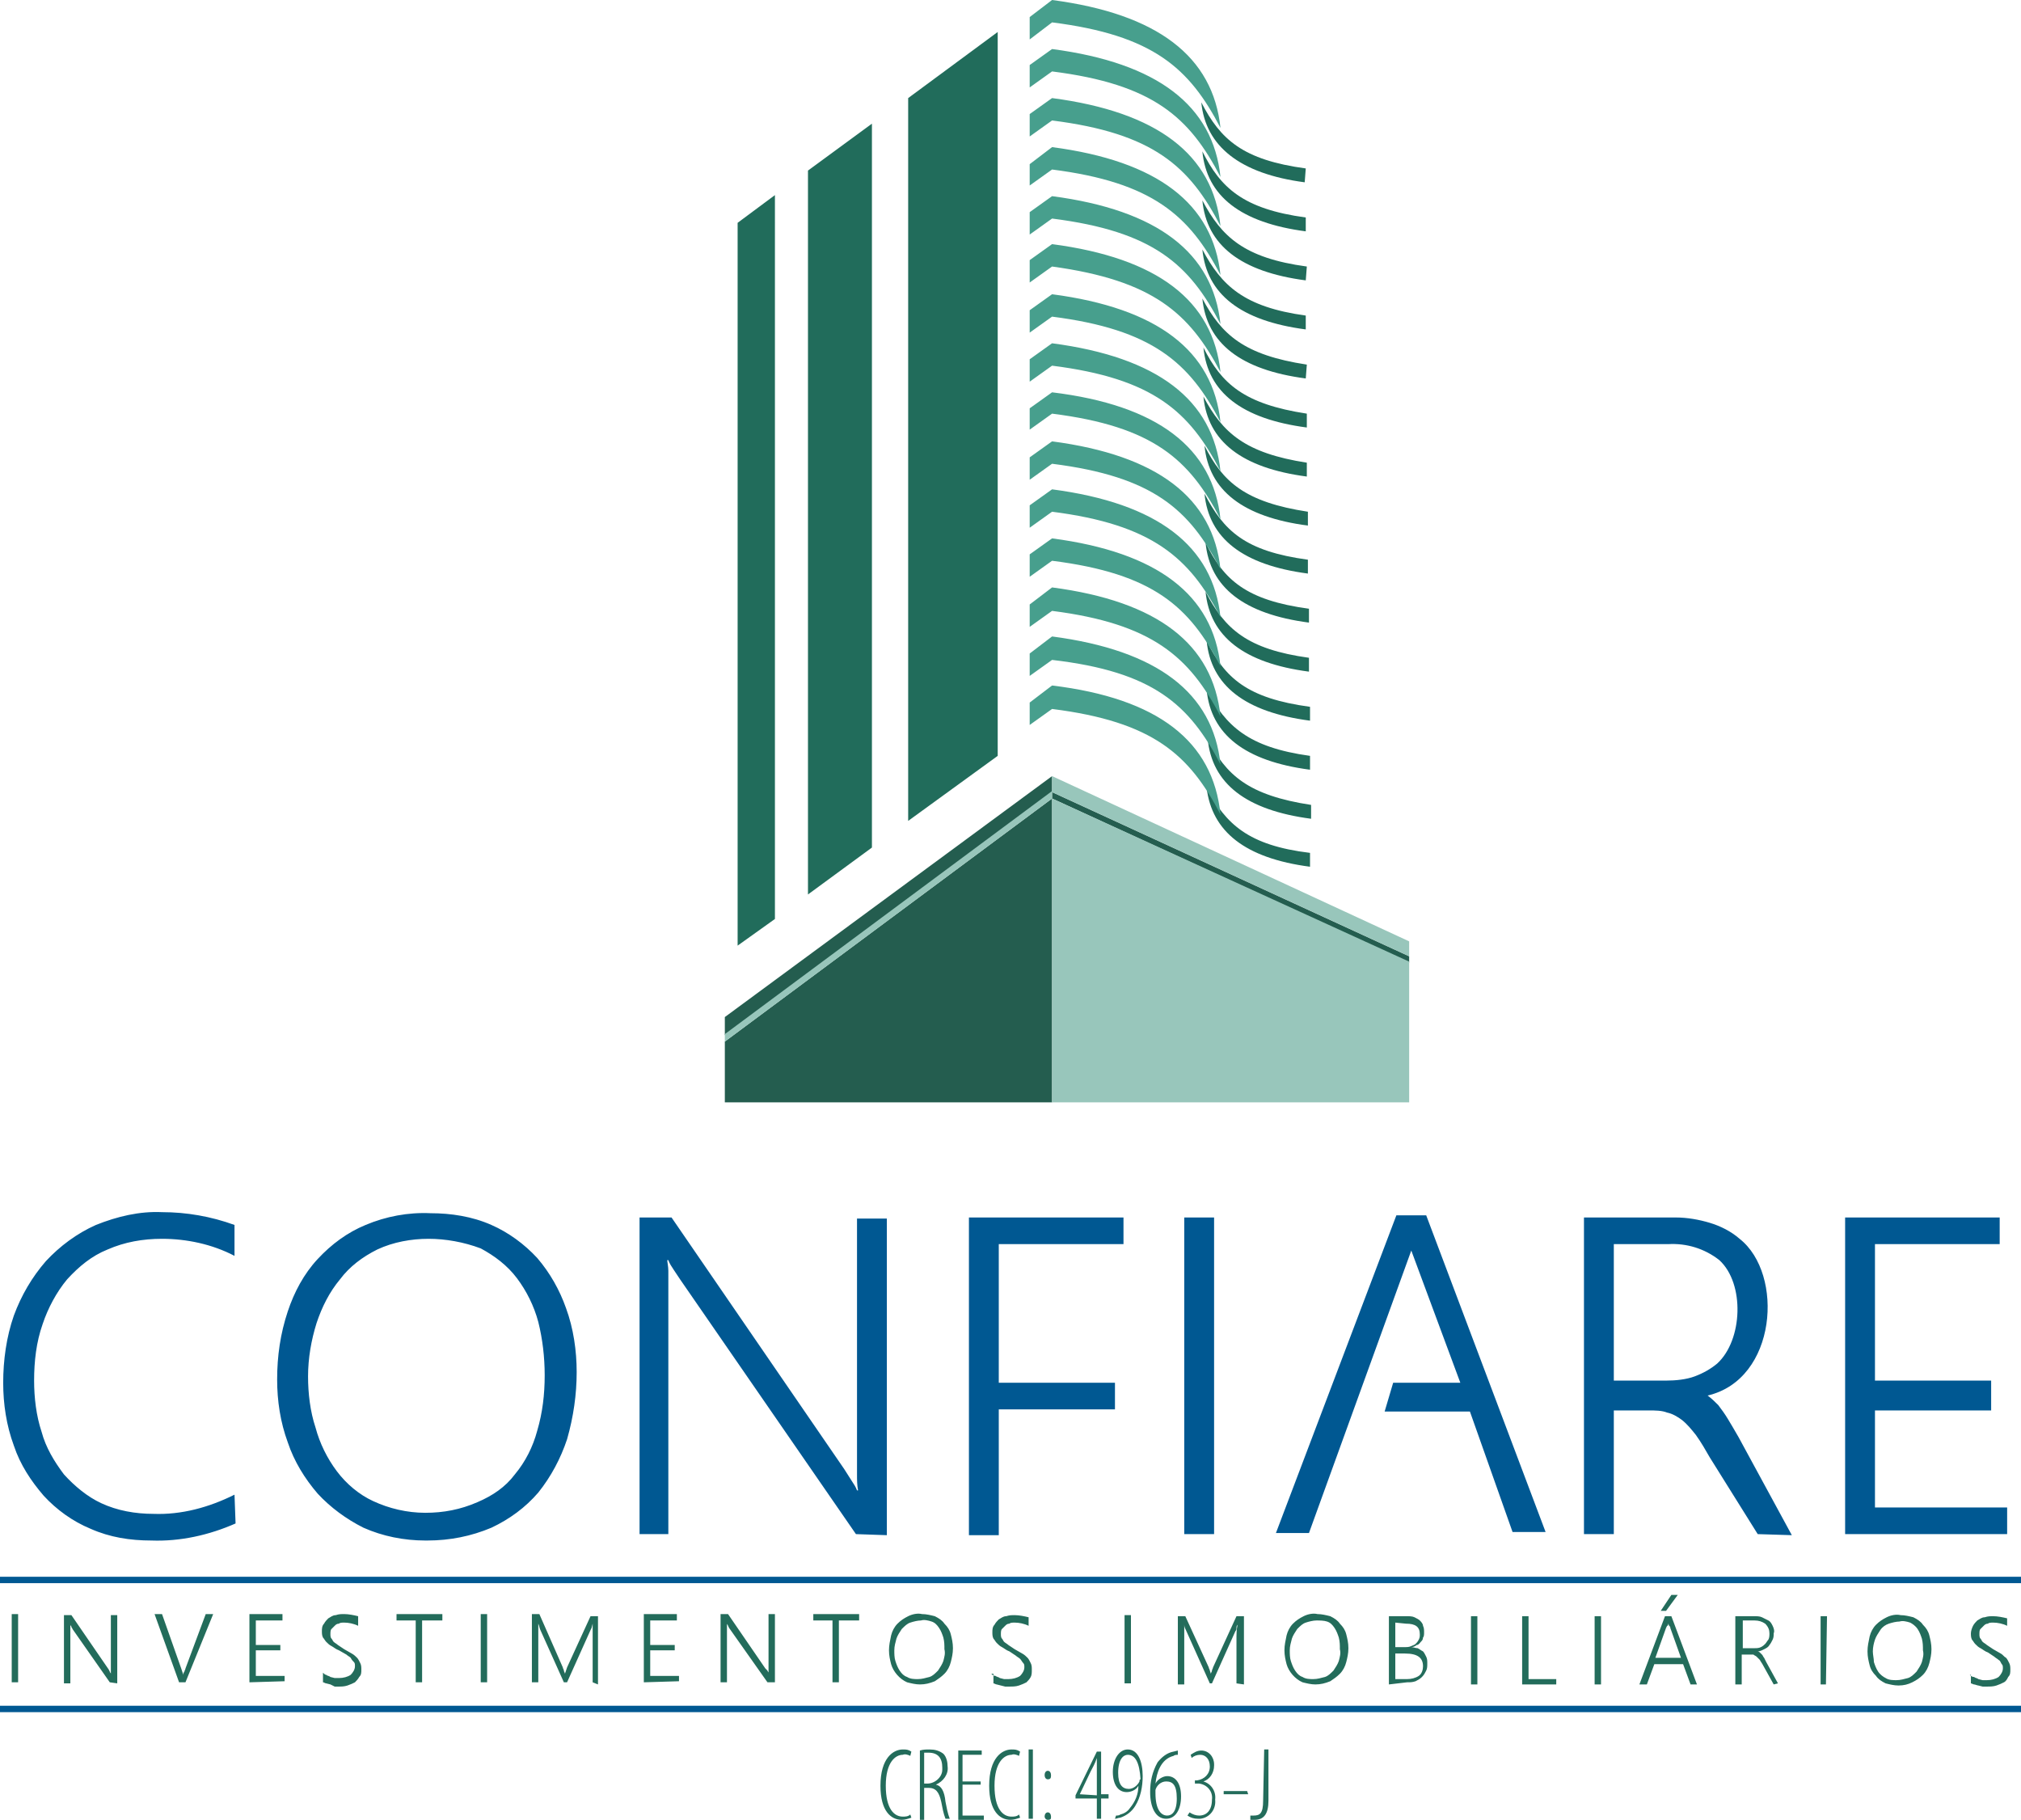
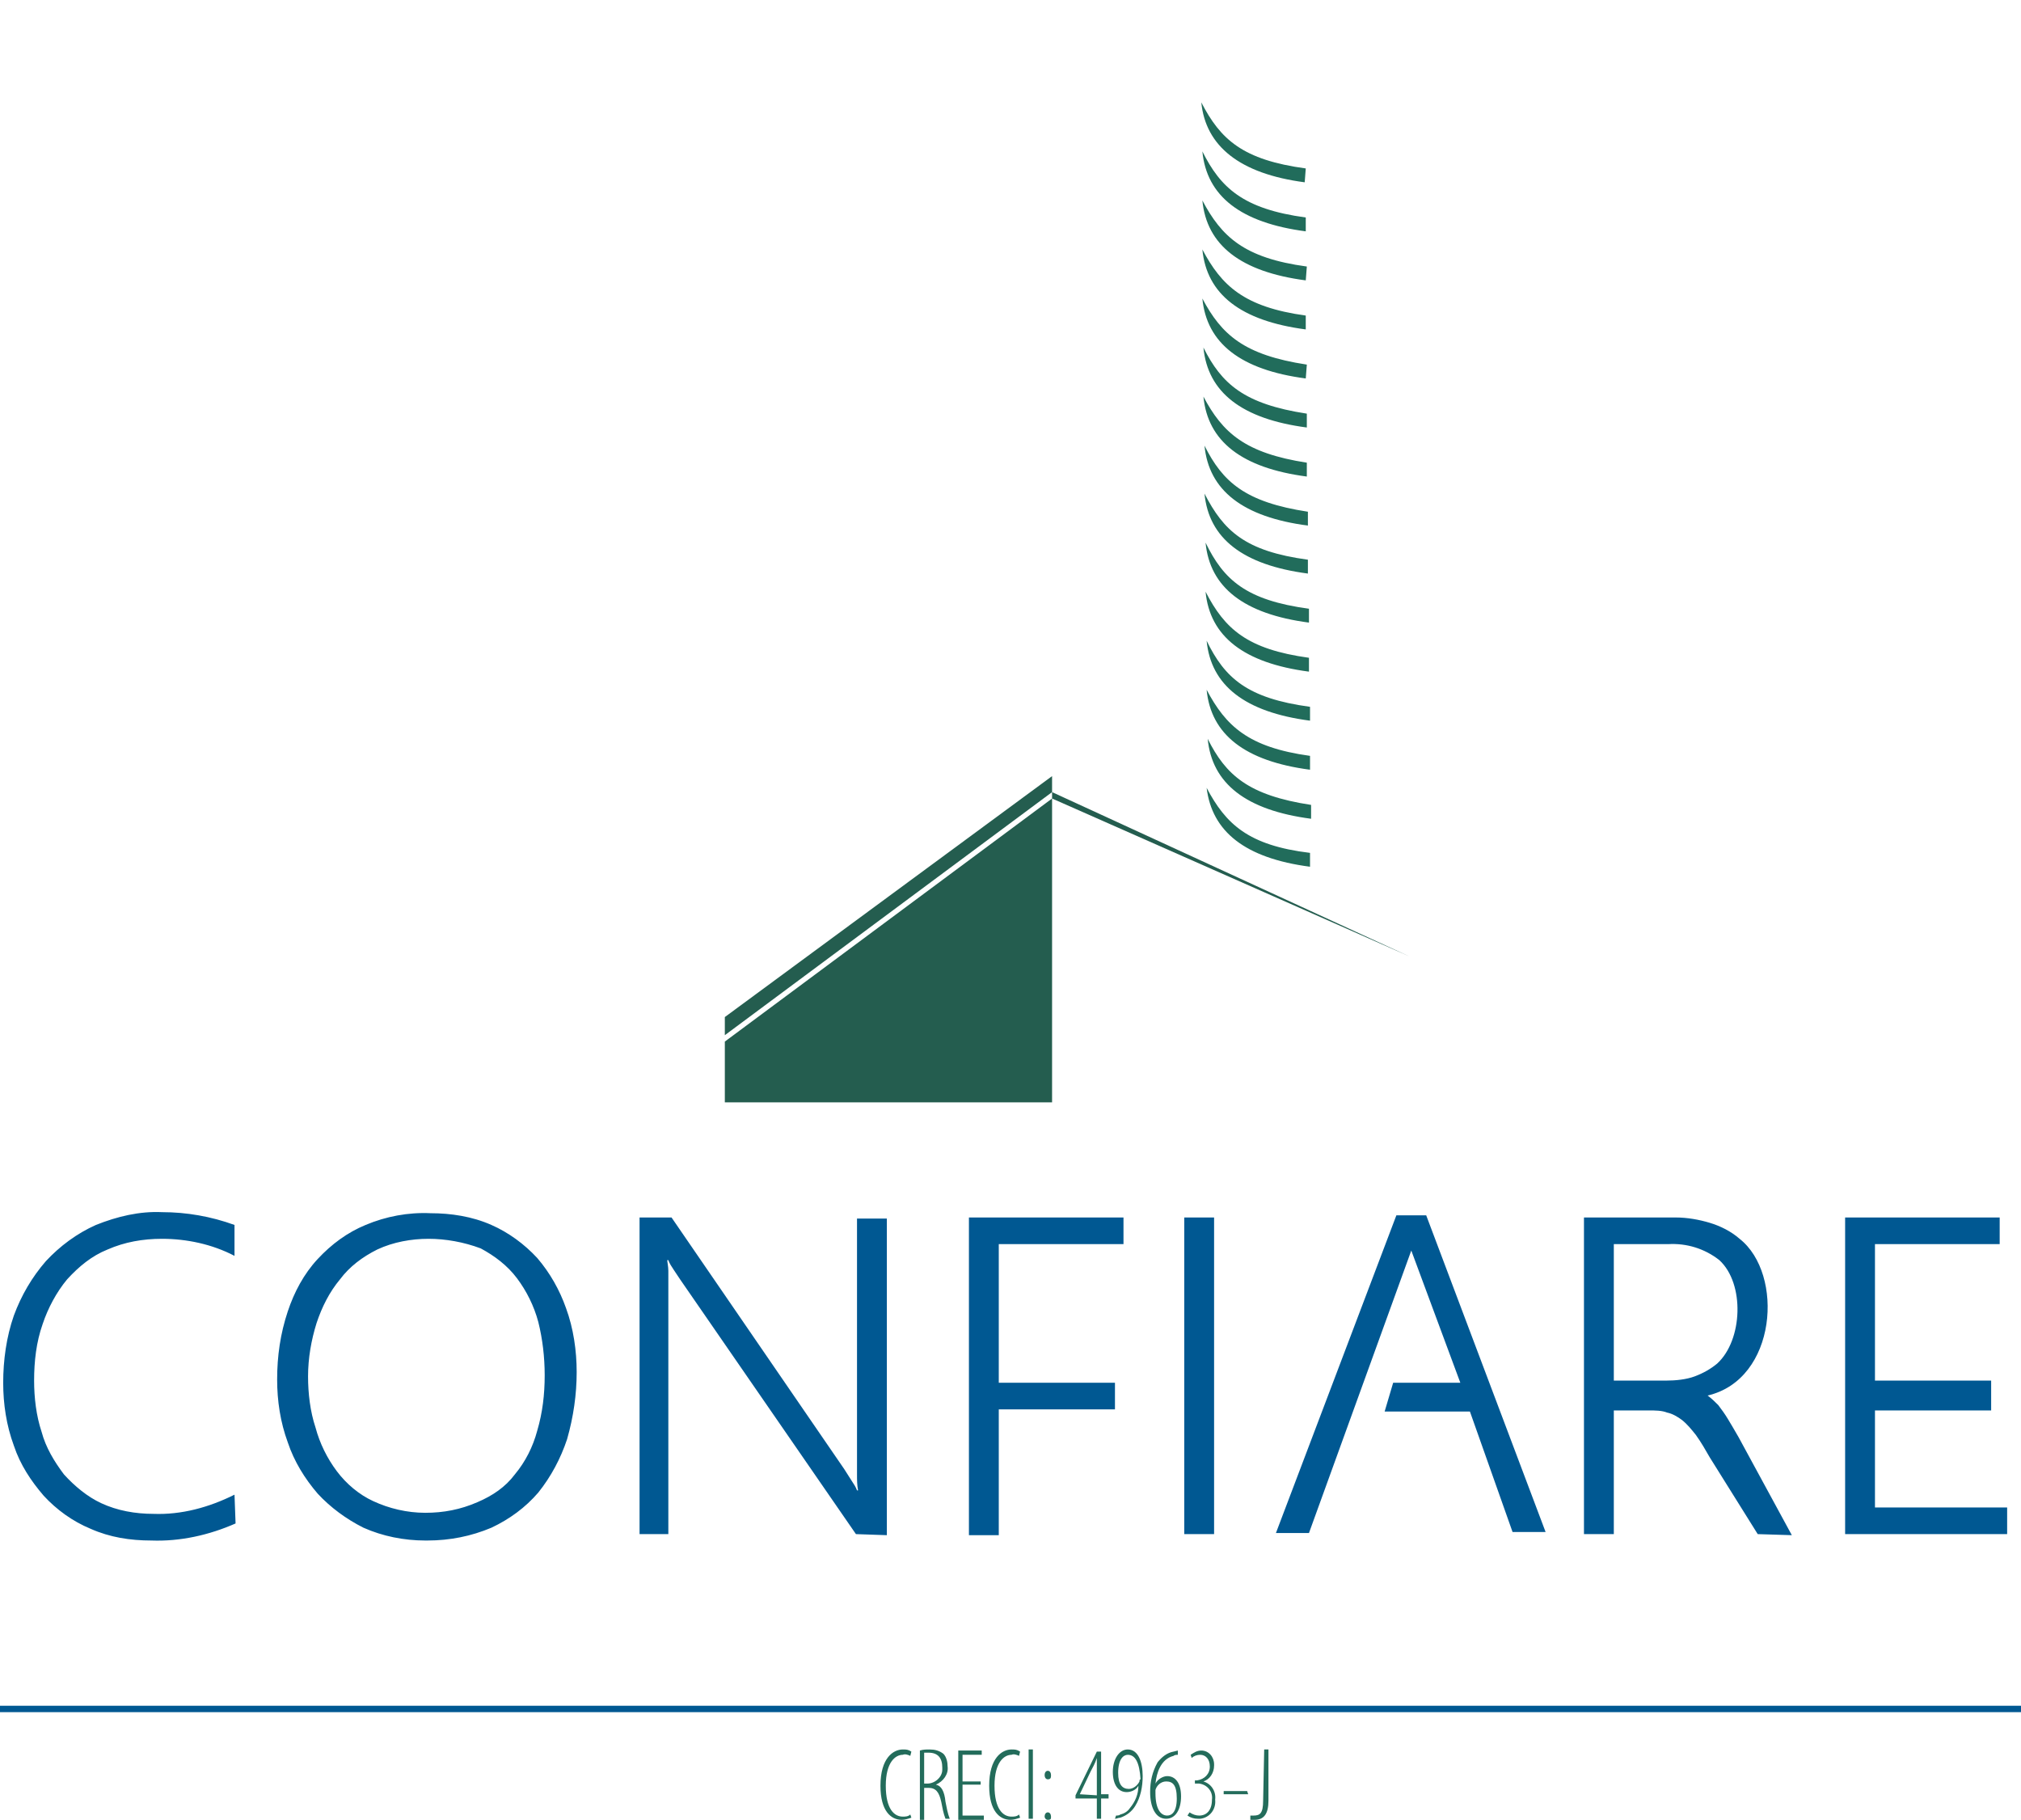
<svg xmlns="http://www.w3.org/2000/svg" id="Layer_1" x="0px" y="0px" viewBox="0 0 189.6 170.7" style="enable-background:new 0 0 189.6 170.7;" xml:space="preserve">
  <style type="text/css">	.st0{fill-rule:evenodd;clip-rule:evenodd;fill:#245D4F;}	.st1{fill-rule:evenodd;clip-rule:evenodd;fill:#98C6BB;}	.st2{fill-rule:evenodd;clip-rule:evenodd;fill:#216C5B;}	.st3{fill-rule:evenodd;clip-rule:evenodd;fill:#479F8D;}	.st4{fill:#005892;}	.st5{fill-rule:evenodd;clip-rule:evenodd;fill:#236C5B;}	.st6{fill:#236C5B;}</style>
  <g>
-     <path class="st0" d="M98.7,74.3l33.5,15.4v0.6L98.7,74.9V74.3z M98.7,72.8L68,95.4v1.7l30.7-22.8V72.8z M98.7,74.8v28.6H68v-5.7  l30.7-22.8V74.8z" />
-     <path class="st1" d="M68,97l30.7-22.8v0.7L68,97.7L68,97z M98.7,103.4h33.5V90.2L98.7,74.9V103.4z M98.7,72.8v1.5l33.5,15.4v-1.4  L98.7,72.8z" />
+     <path class="st0" d="M98.7,74.3l33.5,15.4L98.7,74.9V74.3z M98.7,72.8L68,95.4v1.7l30.7-22.8V72.8z M98.7,74.8v28.6H68v-5.7  l30.7-22.8V74.8z" />
    <g>
      <path class="st2" d="M113.2,73.9c1.8,3.4,3.9,5.4,9.7,6.1v1.3C116.8,80.5,113.7,78,113.2,73.9 M113.3,69.3   c0.4,4.2,3.6,6.7,9.7,7.5v-1.3C117.1,74.6,115,72.7,113.3,69.3 M113.2,64.7c0.4,4.2,3.6,6.7,9.7,7.5v-1.3   C117.1,70.1,115,68.1,113.2,64.7 M113.2,60.1c0.4,4.2,3.6,6.7,9.7,7.5v-1.3C117,65.5,114.9,63.6,113.2,60.1 M113.1,55.5   c0.4,4.2,3.6,6.7,9.7,7.5v-1.3C117,60.9,114.9,59,113.1,55.5 M113.1,50.9c0.4,4.2,3.6,6.7,9.7,7.5v-1.3   C116.9,56.3,114.8,54.4,113.1,50.9 M113,46.3c0.4,4.2,3.6,6.7,9.7,7.5v-1.3C116.8,51.7,114.8,49.8,113,46.3 M113,41.8   c0.4,4.2,3.6,6.7,9.7,7.5v-1.3C116.8,47.1,114.7,45.2,113,41.8 M112.9,37.2c0.4,4.2,3.6,6.7,9.7,7.5v-1.3   C116.8,42.5,114.7,40.6,112.9,37.2 M112.9,32.6c0.4,4.2,3.6,6.7,9.7,7.5v-1.3C116.7,37.9,114.6,36,112.9,32.6 M112.8,28   c0.4,4.2,3.6,6.7,9.7,7.5l0.1-1.3C116.7,33.3,114.6,31.4,112.8,28 M112.8,23.4c0.4,4.2,3.6,6.7,9.7,7.5v-1.3   C116.7,28.8,114.6,26.8,112.8,23.4 M112.8,18.8c0.4,4.2,3.6,6.7,9.7,7.5l0.1-1.3C116.7,24.2,114.6,22.2,112.8,18.8 M112.8,14.2   c0.4,4.2,3.6,6.7,9.7,7.5v-1.3C116.6,19.6,114.5,17.6,112.8,14.2 M112.7,9.6c0.4,4.1,3.6,6.7,9.7,7.5l0.1-1.3   C116.6,15,114.5,13.1,112.7,9.6" />
-       <path class="st3" d="M98.7,25l-2.1,1.5v-2.1l2.1-1.5c9.9,1.3,15.1,5.3,15.8,12C111.6,29.4,108.2,26.3,98.7,25 M114.5,53.4   c-0.7-6.7-5.9-10.7-15.8-12l-2.1,1.5V45l2.1-1.5C108.2,44.7,111.6,47.8,114.5,53.4 M96.6,33.7v2.1l2.1-1.5   c9.5,1.2,12.9,4.3,15.8,9.9c-0.7-6.7-5.9-10.7-15.8-12L96.6,33.7z M98.7,9.2l-2.1,1.5v2.1l2.1-1.5c9.5,1.2,12.9,4.3,15.8,9.9   C113.8,14.5,108.6,10.5,98.7,9.2 M114.5,16.6c-0.7-6.7-5.9-10.7-15.8-12l-2.1,1.5v2.1l2.1-1.5C108.2,7.9,111.6,11,114.5,16.6    M96.6,15.4v2l2.1-1.5c9.4,1.2,12.9,4.3,15.8,9.9c-0.7-6.7-5.9-10.7-15.8-12L96.6,15.4z M98.7,27.6l-2.1,1.5v2.1l2.1-1.5   c9.4,1.2,12.9,4.3,15.8,9.9C113.8,32.9,108.6,28.9,98.7,27.6 M98.7,36.8l-2.1,1.5v2l2.1-1.5c9.5,1.2,12.9,4.3,15.8,9.9   C113.8,42,108.6,38,98.7,36.8 M98.7,55.1l-2.1,1.6v2.1l2.1-1.5c9.4,1.2,12.9,4.3,15.8,9.9C113.8,60.4,108.6,56.4,98.7,55.1    M98.7,18.4L98.7,18.4l-2.1,1.5V22l2.1-1.5c9.5,1.2,12.9,4.3,15.8,9.9C113.8,23.7,108.6,19.7,98.7,18.4 M98.7,45.9L98.7,45.9   l-2.1,1.5v2.1l2.1-1.5c9.4,1.2,12.9,4.3,15.8,9.9C113.8,51.2,108.6,47.2,98.7,45.9 M98.7,64.3l-2.1,1.6v2.1l2.1-1.5   c9.5,1.2,12.9,4.3,15.8,9.9C113.8,69.5,108.6,65.5,98.7,64.3 M96.6,52v2.1l2.1-1.5c9.5,1.2,12.9,4.3,15.8,9.9   c-0.7-6.7-5.9-10.7-15.8-12L96.6,52z M114.5,71.7c-0.7-6.7-5.9-10.7-15.8-12l-2.1,1.6v2.1l2.1-1.5C108.2,63,111.6,66.1,114.5,71.7    M98.7,2.1c9.5,1.2,12.9,4.3,15.8,9.9c-0.7-6.7-5.9-10.7-15.8-12l-2.1,1.6v2.1L98.7,2.1z" />
-       <path class="st2" d="M93.6,3v67.9L85.2,77V9.2L93.6,3z M75.8,16v67.9l6-4.4V11.6L75.8,16z M69.2,20.9v67.8l3.5-2.5V18.3L69.2,20.9   z" />
      <path class="st4" d="M173.1,143.9v-29.7h14.5v2.5h-11.7v12.8h10.9v2.8h-10.9v9.1h12.4v2.5H173.1z M151.4,116.7v12.8h4.9   c0.9,0,1.9-0.1,2.7-0.4c0.8-0.3,1.5-0.7,2.1-1.2c2.4-2.2,2.6-7.5,0.2-9.7c-1.4-1.1-3.1-1.6-4.8-1.5H151.4z M164.9,143.9l-4.5-7.2   c-0.4-0.7-0.8-1.4-1.3-2.1c-0.4-0.5-0.8-1-1.3-1.4c-0.4-0.3-0.9-0.6-1.4-0.7c-0.5-0.2-1.1-0.2-1.7-0.2h-3.3v11.6h-2.8v-29.7h8.6   c1.1,0,2.2,0.2,3.2,0.5c1,0.3,2,0.8,2.8,1.5c4.2,3.3,3.5,13.2-3,14.7c0.4,0.3,0.7,0.6,1,0.9c0.3,0.4,0.6,0.8,0.9,1.3   c0.3,0.5,0.6,1,1,1.7l5,9.2L164.9,143.9z M113.9,143.9h-2.8v-29.7h2.8V143.9z M93.7,116.7v13h10.9v2.5H93.7V144h-2.8v-29.8h14.5   v2.5H93.7z M80.3,143.9l-16.5-23.9c-0.2-0.3-0.4-0.6-0.6-0.9c-0.2-0.3-0.4-0.6-0.5-0.9h-0.1c0,0.2,0.1,0.6,0.1,1s0,1,0,1.7v23H60   v-29.7h3l16.2,23.6l0.7,1.1c0.2,0.3,0.4,0.6,0.5,0.9h0.1c-0.1-0.5-0.1-1-0.1-1.5s0-1.2,0-1.9v-22.1h2.8v29.7L80.3,143.9z    M40.2,116.2c-1.6,0-3.3,0.3-4.8,1c-1.4,0.7-2.6,1.6-3.5,2.8c-1,1.2-1.7,2.6-2.2,4.1c-0.5,1.6-0.8,3.3-0.8,5   c0,1.6,0.2,3.3,0.7,4.8c0.4,1.5,1.1,2.9,2,4.1c0.9,1.2,2.1,2.2,3.4,2.8c1.5,0.7,3.2,1.1,4.9,1.1c1.7,0,3.3-0.3,4.9-1   c1.4-0.6,2.6-1.4,3.5-2.6c1-1.2,1.7-2.6,2.1-4.1c0.5-1.7,0.7-3.4,0.7-5.2c0-1.7-0.2-3.4-0.6-5c-0.4-1.5-1.1-2.9-2-4.1   c-0.9-1.2-2.1-2.1-3.4-2.8C43.5,116.5,41.8,116.2,40.2,116.2 M39.9,144.5c-2,0-4-0.4-5.8-1.2c-1.6-0.8-3.1-1.9-4.3-3.2   c-1.2-1.4-2.2-3-2.8-4.8c-0.7-1.9-1-3.9-1-5.9c0-2.2,0.3-4.3,1-6.4c0.6-1.8,1.5-3.5,2.8-4.9c1.3-1.4,2.8-2.5,4.5-3.2   c1.9-0.8,4-1.2,6.1-1.1c1.9,0,3.9,0.3,5.7,1.1c1.6,0.7,3.1,1.8,4.3,3.1c1.2,1.4,2.1,3,2.7,4.7c0.7,1.9,1,4,1,6   c0,2.1-0.3,4.2-0.9,6.3c-0.6,1.8-1.5,3.5-2.7,5c-1.2,1.4-2.7,2.5-4.4,3.3c-1.9,0.8-3.9,1.2-6,1.2 M22.1,142.9   c-2.5,1.1-5.2,1.7-7.9,1.6c-2,0-3.9-0.3-5.7-1.1c-1.7-0.7-3.2-1.8-4.4-3.1c-1.2-1.4-2.2-2.9-2.8-4.7c-0.7-1.9-1-3.9-1-5.9   c0-2.1,0.3-4.3,1-6.3c0.7-1.9,1.7-3.6,3-5.1c1.3-1.4,2.9-2.6,4.7-3.4c2-0.8,4.1-1.3,6.2-1.2c2.3,0,4.6,0.4,6.8,1.2v2.9   c-2.1-1.1-4.5-1.6-6.8-1.6c-1.8,0-3.5,0.3-5.1,1c-1.5,0.6-2.7,1.6-3.8,2.8c-1,1.2-1.8,2.7-2.3,4.2c-0.6,1.7-0.8,3.5-0.8,5.3   c0,1.6,0.2,3.3,0.7,4.8c0.4,1.5,1.2,2.8,2.1,4c1,1.1,2.2,2.1,3.5,2.7c1.5,0.7,3.2,1,4.9,1c2.6,0.1,5.2-0.6,7.6-1.8L22.1,142.9z    M119.7,143.8h3.1l9.6-26.5l4.6,12.4h-6.3l-0.8,2.7h8l4,11.3h3.1L133.8,114H131L119.7,143.8z" />
-       <path class="st5" d="M184.8,157.1c0.1,0.1,0.2,0.2,0.4,0.2c0.1,0.1,0.3,0.1,0.4,0.2l0.4,0.1h0.4c0.4,0,0.8-0.1,1.1-0.3   c0.2-0.2,0.4-0.5,0.4-0.8c0-0.2,0-0.3-0.1-0.4c-0.1-0.1-0.1-0.3-0.3-0.4c-0.1-0.1-0.3-0.2-0.4-0.3l-0.6-0.4   c-0.3-0.1-0.5-0.3-0.7-0.4c-0.2-0.1-0.3-0.2-0.5-0.4c-0.1-0.1-0.2-0.3-0.3-0.4c-0.1-0.2-0.1-0.4-0.1-0.6c0-0.2,0.1-0.5,0.2-0.7   c0.1-0.2,0.3-0.4,0.4-0.5c0.2-0.1,0.4-0.3,0.7-0.3c0.3-0.1,0.5-0.1,0.8-0.1c0.4,0,0.9,0.1,1.3,0.2v0.7c-0.4-0.2-0.9-0.3-1.3-0.3   c-0.2,0-0.4,0-0.5,0.1c-0.2,0-0.3,0.1-0.4,0.2c-0.1,0.1-0.2,0.2-0.3,0.3c-0.1,0.1-0.1,0.3-0.1,0.5c0,0.1,0,0.3,0.1,0.4   c0.1,0.1,0.1,0.2,0.2,0.3c0.1,0.1,0.3,0.2,0.4,0.3l0.6,0.4c0.2,0.1,0.5,0.3,0.7,0.4c0.2,0.1,0.3,0.3,0.5,0.4   c0.1,0.1,0.2,0.3,0.3,0.5c0.1,0.2,0.1,0.4,0.1,0.6c0,0.3,0,0.5-0.2,0.7c-0.1,0.2-0.2,0.4-0.4,0.5c-0.2,0.1-0.4,0.2-0.7,0.3   c-0.3,0.1-0.6,0.1-0.9,0.1h-0.4l-0.4-0.1c-0.1,0-0.3-0.1-0.4-0.1c-0.1,0-0.2-0.1-0.3-0.1V157.1z M178.2,152.1   c-0.3,0-0.7,0.1-1,0.2c-0.3,0.1-0.6,0.3-0.8,0.6c-0.2,0.3-0.4,0.6-0.5,0.9c-0.1,0.3-0.2,0.7-0.2,1.1c0,0.3,0.1,0.7,0.1,1   c0.1,0.3,0.2,0.6,0.4,0.9c0.2,0.3,0.5,0.5,0.7,0.6c0.3,0.2,0.7,0.2,1,0.2c0.4,0,0.7-0.1,1.1-0.2c0.3-0.1,0.5-0.3,0.8-0.6   c0.2-0.3,0.4-0.6,0.5-0.9c0.1-0.4,0.2-0.7,0.1-1.1c0-0.4,0-0.7-0.1-1.1c-0.1-0.3-0.2-0.6-0.4-0.9c-0.2-0.3-0.5-0.5-0.7-0.6   C178.9,152.1,178.5,152,178.2,152.1 M178.1,158.1c-0.4,0-0.8-0.1-1.2-0.2c-0.4-0.2-0.7-0.4-0.9-0.7c-0.3-0.3-0.5-0.6-0.6-1   c-0.1-0.4-0.2-0.8-0.2-1.3c0-0.5,0.1-0.9,0.2-1.4c0.1-0.4,0.3-0.8,0.6-1.1c0.3-0.3,0.6-0.5,1-0.7c0.4-0.2,0.9-0.3,1.3-0.2   c0.4,0,0.8,0.1,1.2,0.2c0.4,0.2,0.7,0.4,0.9,0.7c0.3,0.3,0.5,0.6,0.6,1c0.1,0.4,0.2,0.8,0.2,1.3c0,0.5-0.1,0.9-0.2,1.3   c-0.1,0.4-0.3,0.8-0.6,1.1c-0.3,0.3-0.6,0.5-1,0.7C179,158,178.6,158.1,178.1,158.1 M171.3,158h-0.5v-6.4h0.6L171.3,158z    M163.5,152.1v2.5h1.1c0.2,0,0.4,0,0.6-0.1c0.2-0.1,0.3-0.2,0.4-0.3c0.1-0.1,0.2-0.3,0.3-0.4c0.1-0.2,0.1-0.4,0.1-0.6   c0-0.3-0.1-0.6-0.4-0.9c-0.3-0.2-0.6-0.3-1-0.3H163.5z M166.4,158l-1-1.8c-0.1-0.2-0.2-0.3-0.3-0.5c-0.1-0.1-0.2-0.2-0.3-0.3   c-0.1-0.1-0.2-0.1-0.3-0.2c-0.1,0-0.2,0-0.4,0h-0.7v2.8h-0.6v-6.4h1.8c0.2,0,0.5,0,0.7,0.1c0.2,0.1,0.4,0.2,0.6,0.3   c0.2,0.1,0.3,0.3,0.4,0.5c0.1,0.2,0.2,0.5,0.1,0.7c0,0.2,0,0.4-0.1,0.6c-0.1,0.2-0.2,0.4-0.3,0.5c-0.1,0.2-0.3,0.3-0.5,0.4   c-0.2,0.1-0.4,0.2-0.6,0.2l0,0c0.1,0,0.2,0.1,0.2,0.1l0.2,0.2c0.1,0.1,0.1,0.2,0.2,0.3l0.2,0.4l1.1,2L166.4,158z M156.3,151.1   h-0.5l1-1.5h0.6L156.3,151.1z M156.7,152.7c0-0.1,0-0.1-0.1-0.2s0-0.1-0.1-0.2l0,0c0,0.1,0,0.2-0.1,0.2l-0.1,0.2l-1,2.8h2.4   L156.7,152.7z M158.6,158l-0.7-1.9h-2.7l-0.7,1.9h-0.7l2.4-6.4h0.6l2.4,6.4H158.6z M150.2,158h-0.6v-6.4h0.6V158z M142.8,158v-6.4   h0.6v5.9h2.6v0.5H142.8z M138.6,158H138v-6.4h0.6V158z M130.9,155v2.5h1.1c0.4,0,0.8-0.1,1.1-0.3c0.3-0.2,0.4-0.6,0.4-0.9   c0-0.8-0.5-1.2-1.7-1.2H130.9z M130.9,152.2v2.3h0.9c0.2,0,0.4,0,0.6-0.1c0.2-0.1,0.3-0.1,0.4-0.2c0.1-0.1,0.2-0.2,0.3-0.4   c0.1-0.2,0.1-0.3,0.1-0.5c0-0.7-0.4-1-1.3-1L130.9,152.2z M130.3,158v-6.4h1.7c0.2,0,0.5,0,0.7,0.1c0.2,0.1,0.4,0.2,0.5,0.3   c0.1,0.1,0.3,0.3,0.3,0.5c0.1,0.2,0.1,0.4,0.1,0.6c0,0.2,0,0.4-0.1,0.5c0,0.2-0.1,0.3-0.2,0.4c-0.1,0.1-0.2,0.3-0.4,0.3   c-0.1,0.1-0.3,0.2-0.5,0.2l0,0c0.2,0,0.4,0.1,0.6,0.1c0.2,0.1,0.3,0.2,0.5,0.3c0.1,0.1,0.2,0.3,0.3,0.5c0.1,0.2,0.1,0.4,0.1,0.6   c0,0.3,0,0.5-0.1,0.7c-0.1,0.2-0.2,0.4-0.4,0.6c-0.2,0.2-0.4,0.3-0.6,0.4c-0.3,0.1-0.5,0.1-0.8,0.1L130.3,158z M123.5,152   c-0.3,0-0.7,0.1-1,0.2c-0.3,0.1-0.5,0.3-0.8,0.6c-0.2,0.3-0.4,0.6-0.5,0.9c-0.1,0.4-0.2,0.7-0.2,1.1c0,0.3,0,0.7,0.1,1   c0.1,0.3,0.2,0.6,0.4,0.9c0.2,0.3,0.4,0.5,0.7,0.6c0.3,0.2,0.7,0.2,1,0.2c0.4,0,0.7-0.1,1.1-0.2c0.3-0.1,0.5-0.3,0.8-0.6   c0.2-0.3,0.4-0.6,0.5-0.9c0.1-0.4,0.2-0.7,0.1-1.1c0-0.4,0-0.7-0.1-1.1c-0.1-0.3-0.2-0.6-0.4-0.9c-0.2-0.3-0.4-0.5-0.7-0.6   C124.2,152,123.8,152,123.5,152 M123.4,158c-0.4,0-0.8-0.1-1.2-0.2c-0.7-0.3-1.3-1-1.5-1.7c-0.1-0.4-0.2-0.8-0.2-1.3   c0-0.5,0.1-0.9,0.2-1.4c0.1-0.4,0.3-0.8,0.6-1.1c0.3-0.3,0.6-0.5,1-0.7c0.4-0.2,0.9-0.3,1.3-0.2c0.4,0,0.8,0.1,1.2,0.2   c0.4,0.2,0.7,0.4,0.9,0.7c0.3,0.3,0.5,0.6,0.6,1c0.1,0.4,0.2,0.8,0.2,1.3c0,0.5-0.1,0.9-0.2,1.3c-0.1,0.4-0.3,0.8-0.6,1.1   c-0.3,0.3-0.6,0.5-0.9,0.7C124.3,157.9,123.9,158,123.4,158 M116,157.9v-4.4c0-0.2,0-0.6,0.1-1.1l0,0c-0.1,0.1-0.1,0.2-0.1,0.4   c0,0.1-0.1,0.2-0.1,0.2l-2.2,4.9h-0.2l-2.2-4.9c-0.1-0.2-0.2-0.4-0.2-0.6l0,0c0,0.1,0,0.3,0,0.5s0,0.4,0,0.6v4.5h-0.6v-6.4h0.7   l2.2,4.8c0,0.1,0.1,0.2,0.1,0.3l0.1,0.3l0,0c0-0.1,0.1-0.2,0.1-0.3s0.1-0.2,0.1-0.3l2.2-4.8h0.7v6.4L116,157.9z M106.1,157.9h-0.6   v-6.4h0.6V157.9z M93,157c0.1,0.1,0.2,0.2,0.4,0.2c0.1,0.1,0.3,0.1,0.4,0.2l0.4,0.1c0.1,0,0.3,0,0.4,0c0.4,0,0.8-0.1,1.1-0.3   c0.2-0.2,0.4-0.5,0.4-0.8c0-0.2,0-0.3-0.1-0.4c-0.1-0.1-0.2-0.3-0.3-0.4c-0.1-0.1-0.3-0.2-0.4-0.3l-0.6-0.4   c-0.3-0.1-0.5-0.3-0.7-0.4c-0.2-0.1-0.3-0.2-0.5-0.4c-0.1-0.1-0.2-0.3-0.3-0.4c-0.1-0.2-0.1-0.4-0.1-0.6c0-0.2,0-0.5,0.2-0.7   c0.1-0.2,0.3-0.4,0.4-0.5c0.2-0.1,0.4-0.3,0.7-0.3c0.3-0.1,0.5-0.1,0.8-0.1c0.4,0,0.9,0.1,1.3,0.2v0.8c-0.4-0.2-0.9-0.3-1.3-0.3   c-0.2,0-0.4,0-0.5,0.1c-0.2,0-0.3,0.1-0.4,0.2c-0.1,0.1-0.2,0.2-0.3,0.3c-0.1,0.1-0.1,0.3-0.1,0.5c0,0.1,0,0.3,0.1,0.4   c0.1,0.1,0.1,0.2,0.2,0.3c0.1,0.1,0.3,0.2,0.4,0.3l0.6,0.4c0.2,0.1,0.5,0.3,0.7,0.4c0.2,0.1,0.4,0.3,0.5,0.4   c0.1,0.1,0.2,0.3,0.3,0.5c0.1,0.2,0.1,0.4,0.1,0.6c0,0.3,0,0.5-0.1,0.7c-0.1,0.2-0.3,0.4-0.4,0.5c-0.2,0.1-0.4,0.2-0.7,0.3   c-0.3,0.1-0.6,0.1-0.9,0.1h-0.4l-0.4-0.1l-0.4-0.1c-0.1,0-0.2-0.1-0.3-0.1V157z M86.4,152c-0.3,0-0.7,0.1-1,0.2   c-0.3,0.1-0.5,0.3-0.8,0.6c-0.2,0.3-0.4,0.6-0.5,0.9c-0.1,0.4-0.2,0.7-0.2,1.1c0,0.3,0,0.7,0.1,1c0.1,0.3,0.2,0.6,0.4,0.9   c0.2,0.3,0.4,0.5,0.7,0.6c0.3,0.2,0.7,0.2,1,0.2c0.4,0,0.7-0.1,1.1-0.2c0.3-0.1,0.5-0.3,0.8-0.6c0.2-0.3,0.4-0.6,0.5-0.9   c0.1-0.4,0.2-0.7,0.1-1.1c0-0.4,0-0.7-0.1-1.1c-0.1-0.3-0.2-0.6-0.4-0.9c-0.2-0.3-0.4-0.5-0.7-0.6C87.1,152,86.7,151.9,86.4,152    M86.3,158c-0.4,0-0.8-0.1-1.2-0.2c-0.7-0.3-1.3-1-1.5-1.7c-0.1-0.4-0.2-0.8-0.2-1.3c0-0.5,0.1-0.9,0.2-1.4   c0.1-0.4,0.3-0.8,0.6-1.1c0.3-0.3,0.6-0.5,1-0.7c0.4-0.2,0.9-0.3,1.3-0.2c0.4,0,0.8,0.1,1.2,0.2c0.4,0.2,0.7,0.4,0.9,0.7   c0.3,0.3,0.5,0.6,0.6,1c0.1,0.4,0.2,0.8,0.2,1.3c0,0.5-0.1,0.9-0.2,1.3c-0.1,0.4-0.3,0.8-0.6,1.1c-0.3,0.3-0.6,0.5-0.9,0.7   C87.2,157.9,86.8,158,86.3,158 M78.7,152v5.8h-0.6V152h-1.8v-0.6h4.3v0.6H78.7z M72,157.8l-3.6-5.1l-0.1-0.2   c0-0.1-0.1-0.1-0.1-0.2l0,0c0,0.1,0,0.2,0,0.2c0,0.1,0,0.2,0,0.4v4.9h-0.6v-6.4h0.7l3.5,5.1c0.1,0.1,0.1,0.1,0.2,0.2   c0,0.1,0.1,0.1,0.1,0.2l0,0c0-0.1,0-0.2,0-0.3s0-0.3,0-0.4v-4.8h0.6v6.4H72z M60.4,157.8v-6.4h3.1v0.6H61v2.3h2.3v0.5H61v2.4h2.7   v0.5L60.4,157.8z M55.6,157.8v-4.4c0-0.2,0-0.6,0-1.1l0,0l-0.1,0.4l-0.1,0.2l-2.2,4.9h-0.3l-2.2-4.9c-0.1-0.2-0.1-0.4-0.2-0.6l0,0   c0,0.1,0,0.3,0,0.5v5h-0.6v-6.4h0.7l2.2,5c0,0.1,0.1,0.2,0.1,0.3c0,0.1,0.1,0.2,0.1,0.3l0,0l0.1-0.3l0.1-0.3l2.2-4.8h0.7v6.4   L55.6,157.8z M45.7,157.8h-0.6v-6.4h0.6V157.8z M39.6,152v5.8H39V152h-1.8v-0.6h4.3v0.6H39.6z M30.3,156.9   c0.1,0.1,0.2,0.2,0.3,0.2c0.1,0.1,0.3,0.1,0.4,0.2l0.4,0.1c0.1,0,0.3,0,0.4,0c0.4,0,0.8-0.1,1.1-0.3c0.2-0.2,0.4-0.5,0.4-0.8   c0-0.2,0-0.3-0.1-0.4c-0.1-0.1-0.2-0.2-0.3-0.4c-0.1-0.1-0.3-0.2-0.4-0.3l-0.7-0.4c-0.3-0.1-0.5-0.3-0.7-0.4   c-0.2-0.1-0.3-0.2-0.5-0.4c-0.1-0.1-0.2-0.3-0.3-0.4c-0.1-0.2-0.1-0.4-0.1-0.6c0-0.2,0-0.5,0.2-0.7c0.1-0.2,0.3-0.4,0.4-0.5   c0.2-0.1,0.4-0.3,0.7-0.3c0.3-0.1,0.5-0.1,0.8-0.1c0.4,0,0.9,0.1,1.3,0.2v0.9c-0.4-0.2-0.9-0.3-1.3-0.3c-0.2,0-0.4,0-0.5,0.1   c-0.2,0-0.3,0.1-0.4,0.2c-0.1,0.1-0.2,0.2-0.3,0.3c-0.1,0.1-0.1,0.3-0.1,0.5c0,0.1,0,0.3,0.1,0.4c0.1,0.1,0.1,0.2,0.2,0.3   c0.1,0.1,0.3,0.2,0.4,0.3l0.6,0.4c0.2,0.1,0.5,0.3,0.7,0.4c0.2,0.1,0.4,0.3,0.5,0.4c0.1,0.1,0.2,0.3,0.3,0.5   c0.1,0.2,0.1,0.4,0.1,0.6c0,0.3,0,0.5-0.2,0.7c-0.1,0.2-0.3,0.4-0.4,0.5c-0.2,0.1-0.4,0.2-0.7,0.3c-0.3,0.1-0.6,0.1-0.8,0.1h-0.4   L31,158l-0.4-0.1c-0.1,0-0.2-0.1-0.3-0.1L30.3,156.9z M23.4,157.8v-6.4h3.1v0.6H24v2.3h2.3v0.5H24v2.4h2.7v0.5L23.4,157.8z    M17.4,157.8h-0.6l-2.3-6.4h0.7l1.8,5.1l0.1,0.3l0.1,0.3l0,0c0-0.1,0-0.2,0.1-0.3c0-0.1,0.1-0.2,0.1-0.3l1.9-5.1h0.7L17.4,157.8z    M10.3,157.8l-3.5-5c0-0.1-0.1-0.1-0.1-0.2c0-0.1-0.1-0.1-0.1-0.2l0,0c0,0.1,0,0.1,0,0.2s0,0.2,0,0.4v4.9H6v-6.4h0.7l3.5,5.1   l0.1,0.2c0,0.1,0.1,0.1,0.1,0.2l0,0c0-0.1,0-0.2,0-0.3c0-0.1,0-0.3,0-0.4v-4.8H11v6.4L10.3,157.8z M1.7,157.8H1.1v-6.4h0.6V157.8z   " />
-       <rect y="147.9" class="st4" width="189.6" height="0.6" />
      <rect y="160" class="st4" width="189.6" height="0.6" />
      <path class="st6" d="M85.5,170.5c-0.3,0.1-0.6,0.2-0.9,0.2c-1,0-2-0.8-2-3.2c0-2.6,1.2-3.4,2.1-3.4c0.3,0,0.5,0,0.8,0.2l-0.1,0.4   c-0.2-0.1-0.5-0.2-0.7-0.1c-0.7,0-1.6,0.7-1.6,2.9s0.8,2.9,1.6,2.9c0.2,0,0.5,0,0.7-0.2L85.5,170.5z M86.3,164.2   c0.3-0.1,0.6-0.1,0.9-0.1c0.5,0,0.9,0.1,1.3,0.4c0.3,0.3,0.4,0.8,0.4,1.2c0.1,0.7-0.4,1.4-1.1,1.7l0,0c0.5,0.1,0.8,0.6,0.9,1.6   c0.1,0.5,0.2,1.1,0.4,1.6h-0.4c-0.2-0.5-0.3-1.1-0.4-1.6c-0.2-0.9-0.5-1.3-1.2-1.3h-0.4v3h-0.4L86.3,164.2z M86.7,167.3H87   c0.7,0,1.4-0.6,1.4-1.3c0-0.1,0-0.1,0-0.2c0-0.9-0.4-1.4-1.3-1.4c-0.1,0-0.3,0-0.4,0V167.3z M92,167.4h-1.7v2.9h2v0.4h-2.4v-6.5   h2.2v0.4h-1.8v2.5H92L92,167.4z M95.7,170.5c-0.3,0.1-0.6,0.2-0.9,0.2c-1,0-2-0.8-2-3.2c0-2.6,1.2-3.4,2.1-3.4   c0.3,0,0.5,0,0.8,0.2l-0.1,0.4c-0.2-0.1-0.5-0.2-0.7-0.1c-0.7,0-1.6,0.7-1.6,2.9s0.8,2.9,1.6,2.9c0.2,0,0.5,0,0.7-0.2L95.7,170.5z    M96.9,170.6h-0.4v-6.5h0.4V170.6z M98.3,166.9c-0.2,0-0.3-0.2-0.3-0.4c0,0,0,0,0,0c0-0.2,0.1-0.4,0.3-0.4c0,0,0,0,0,0   c0.2,0,0.3,0.2,0.3,0.4S98.6,166.9,98.3,166.9L98.3,166.9z M98.3,170.7c-0.2,0-0.3-0.2-0.3-0.3c0,0,0,0,0,0c0-0.2,0.1-0.4,0.3-0.4   c0,0,0,0,0,0c0.2,0,0.3,0.2,0.3,0.4S98.6,170.7,98.3,170.7L98.3,170.7z M102.9,170.6v-1.9h-2v-0.3l2-4.1h0.4v4h0.7v0.4h-0.7v1.9   L102.9,170.6z M102.9,168.4v-2.1c0-0.5,0-0.9,0-1.4l0,0c-0.2,0.6-0.4,0.9-0.6,1.3l-1,2.1l0,0L102.9,168.4z M104.7,170.3   c0.1,0,0.3,0,0.4-0.1c0.4-0.1,0.7-0.3,0.9-0.6c0.5-0.6,0.8-1.3,0.8-2.1l0,0c-0.2,0.4-0.7,0.6-1.1,0.6c-0.8,0-1.3-0.7-1.3-1.9   s0.6-2.1,1.4-2.1c1,0,1.4,1.2,1.4,2.5c0,1-0.2,2-0.7,2.8c-0.3,0.5-0.8,0.9-1.4,1.1c-0.2,0-0.3,0.1-0.5,0.1L104.7,170.3z    M105.8,164.6c-0.4,0-0.9,0.4-0.9,1.7c0,1.1,0.4,1.5,1,1.5c0.4,0,0.8-0.3,1-0.7c0-0.1,0-0.2,0.1-0.2   C106.9,165.3,106.5,164.6,105.8,164.6L105.8,164.6z M110.5,164.6c-0.1,0-0.3,0-0.4,0.1c-1.2,0.3-1.6,1.6-1.7,2.6l0,0   c0.2-0.4,0.7-0.7,1.1-0.7c0.8,0,1.3,0.7,1.3,1.9s-0.5,2.1-1.4,2.1c-1,0-1.5-1.1-1.5-2.5c0-1,0.2-1.9,0.7-2.8   c0.4-0.5,0.9-0.9,1.5-1l0.4-0.1V164.6z M109.5,170.3c0.4,0,0.9-0.3,0.9-1.6s-0.4-1.6-1-1.6c-0.5,0-0.9,0.4-1,0.8   c0,0.1,0,0.2,0,0.3C108.4,169.7,108.9,170.3,109.5,170.3L109.5,170.3z M111.6,170c0.3,0.2,0.6,0.3,0.9,0.3c0.7,0,1.2-0.5,1.2-1.5   c0.1-0.7-0.4-1.4-1.2-1.5c-0.1,0-0.1,0-0.2,0h-0.2V167h0.2c0.7-0.1,1.2-0.6,1.2-1.3c0-0.7-0.4-1.1-0.9-1.1c-0.3,0-0.6,0.1-0.8,0.3   l-0.1-0.3c0.3-0.2,0.6-0.4,1-0.4c0.7,0,1.2,0.6,1.2,1.3c0,0,0,0.1,0,0.1c0,0.7-0.4,1.3-1,1.5l0,0c0.7,0.2,1.2,0.9,1.1,1.7   c0.1,0.9-0.5,1.7-1.4,1.8c-0.1,0-0.1,0-0.2,0c-0.4,0-0.7-0.1-1-0.3L111.6,170z M117.1,168.3h-2.3V168h2.2L117.1,168.3z    M118.6,164.1h0.4v4.8c0,1.2-0.4,1.8-1.3,1.8c-0.1,0-0.3,0-0.4,0v-0.4c0.1,0,0.2,0,0.3,0c0.6,0,0.9-0.2,0.9-1.4L118.6,164.1z" />
    </g>
  </g>
</svg>